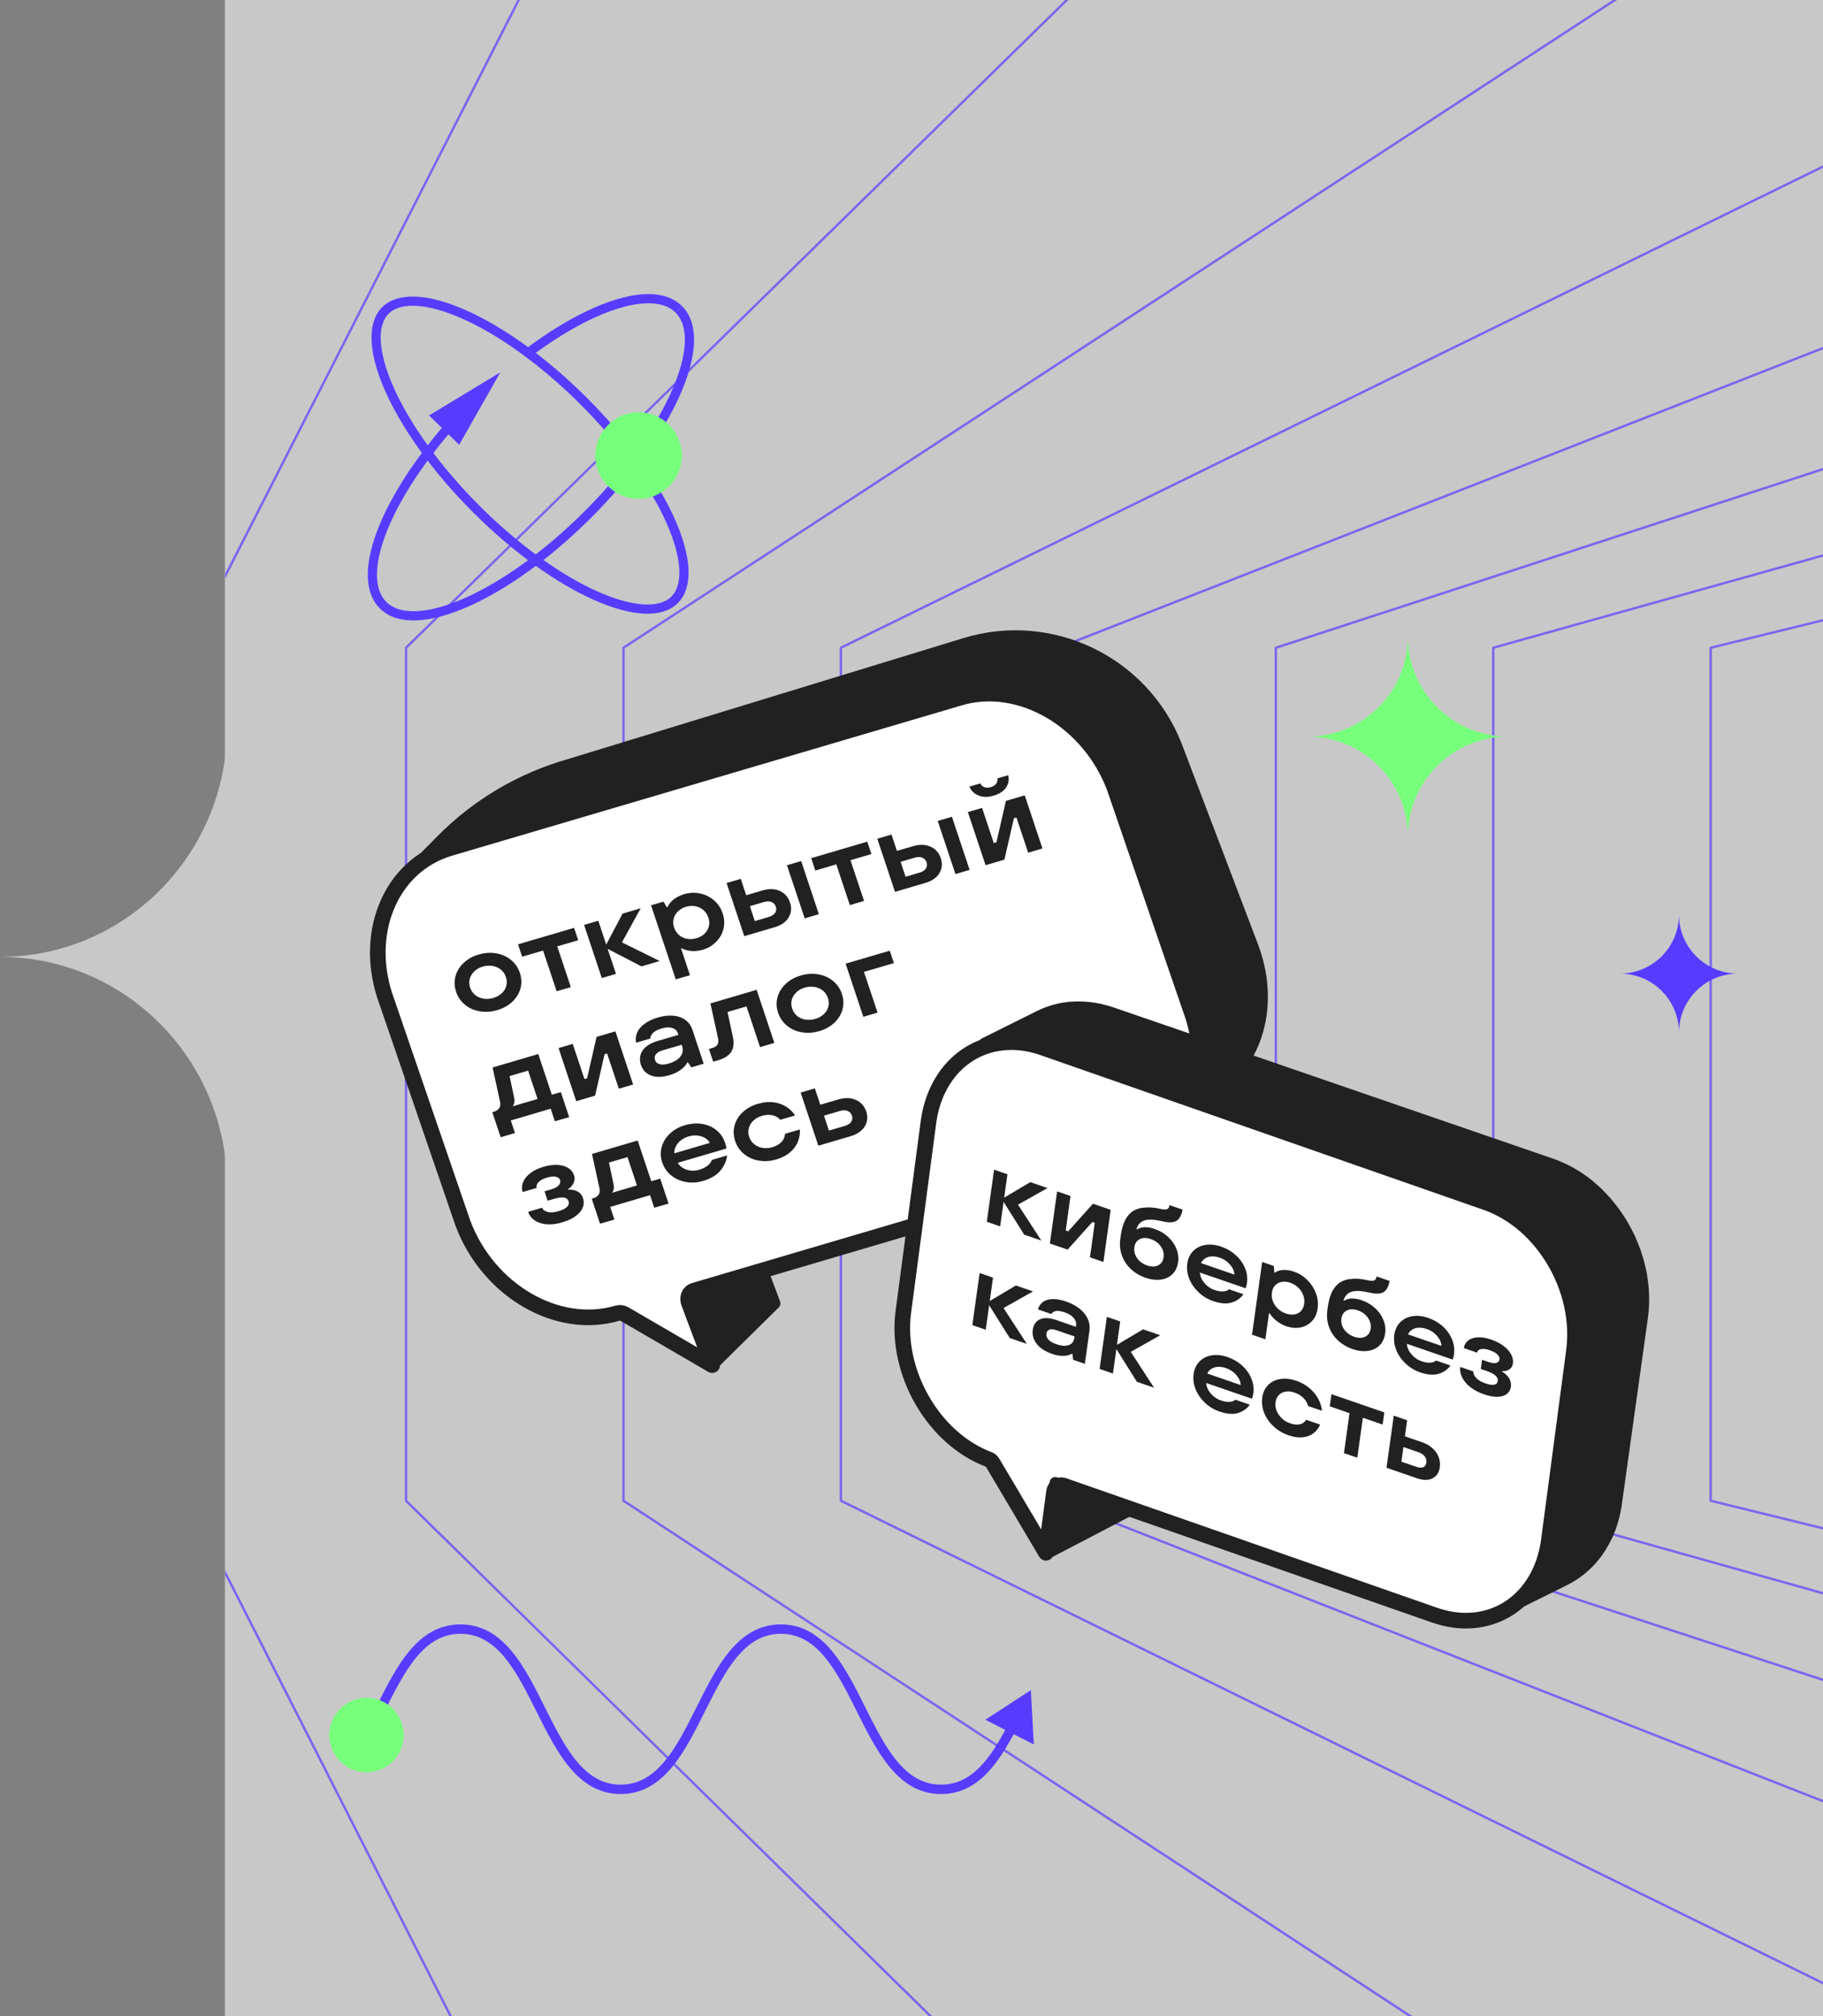
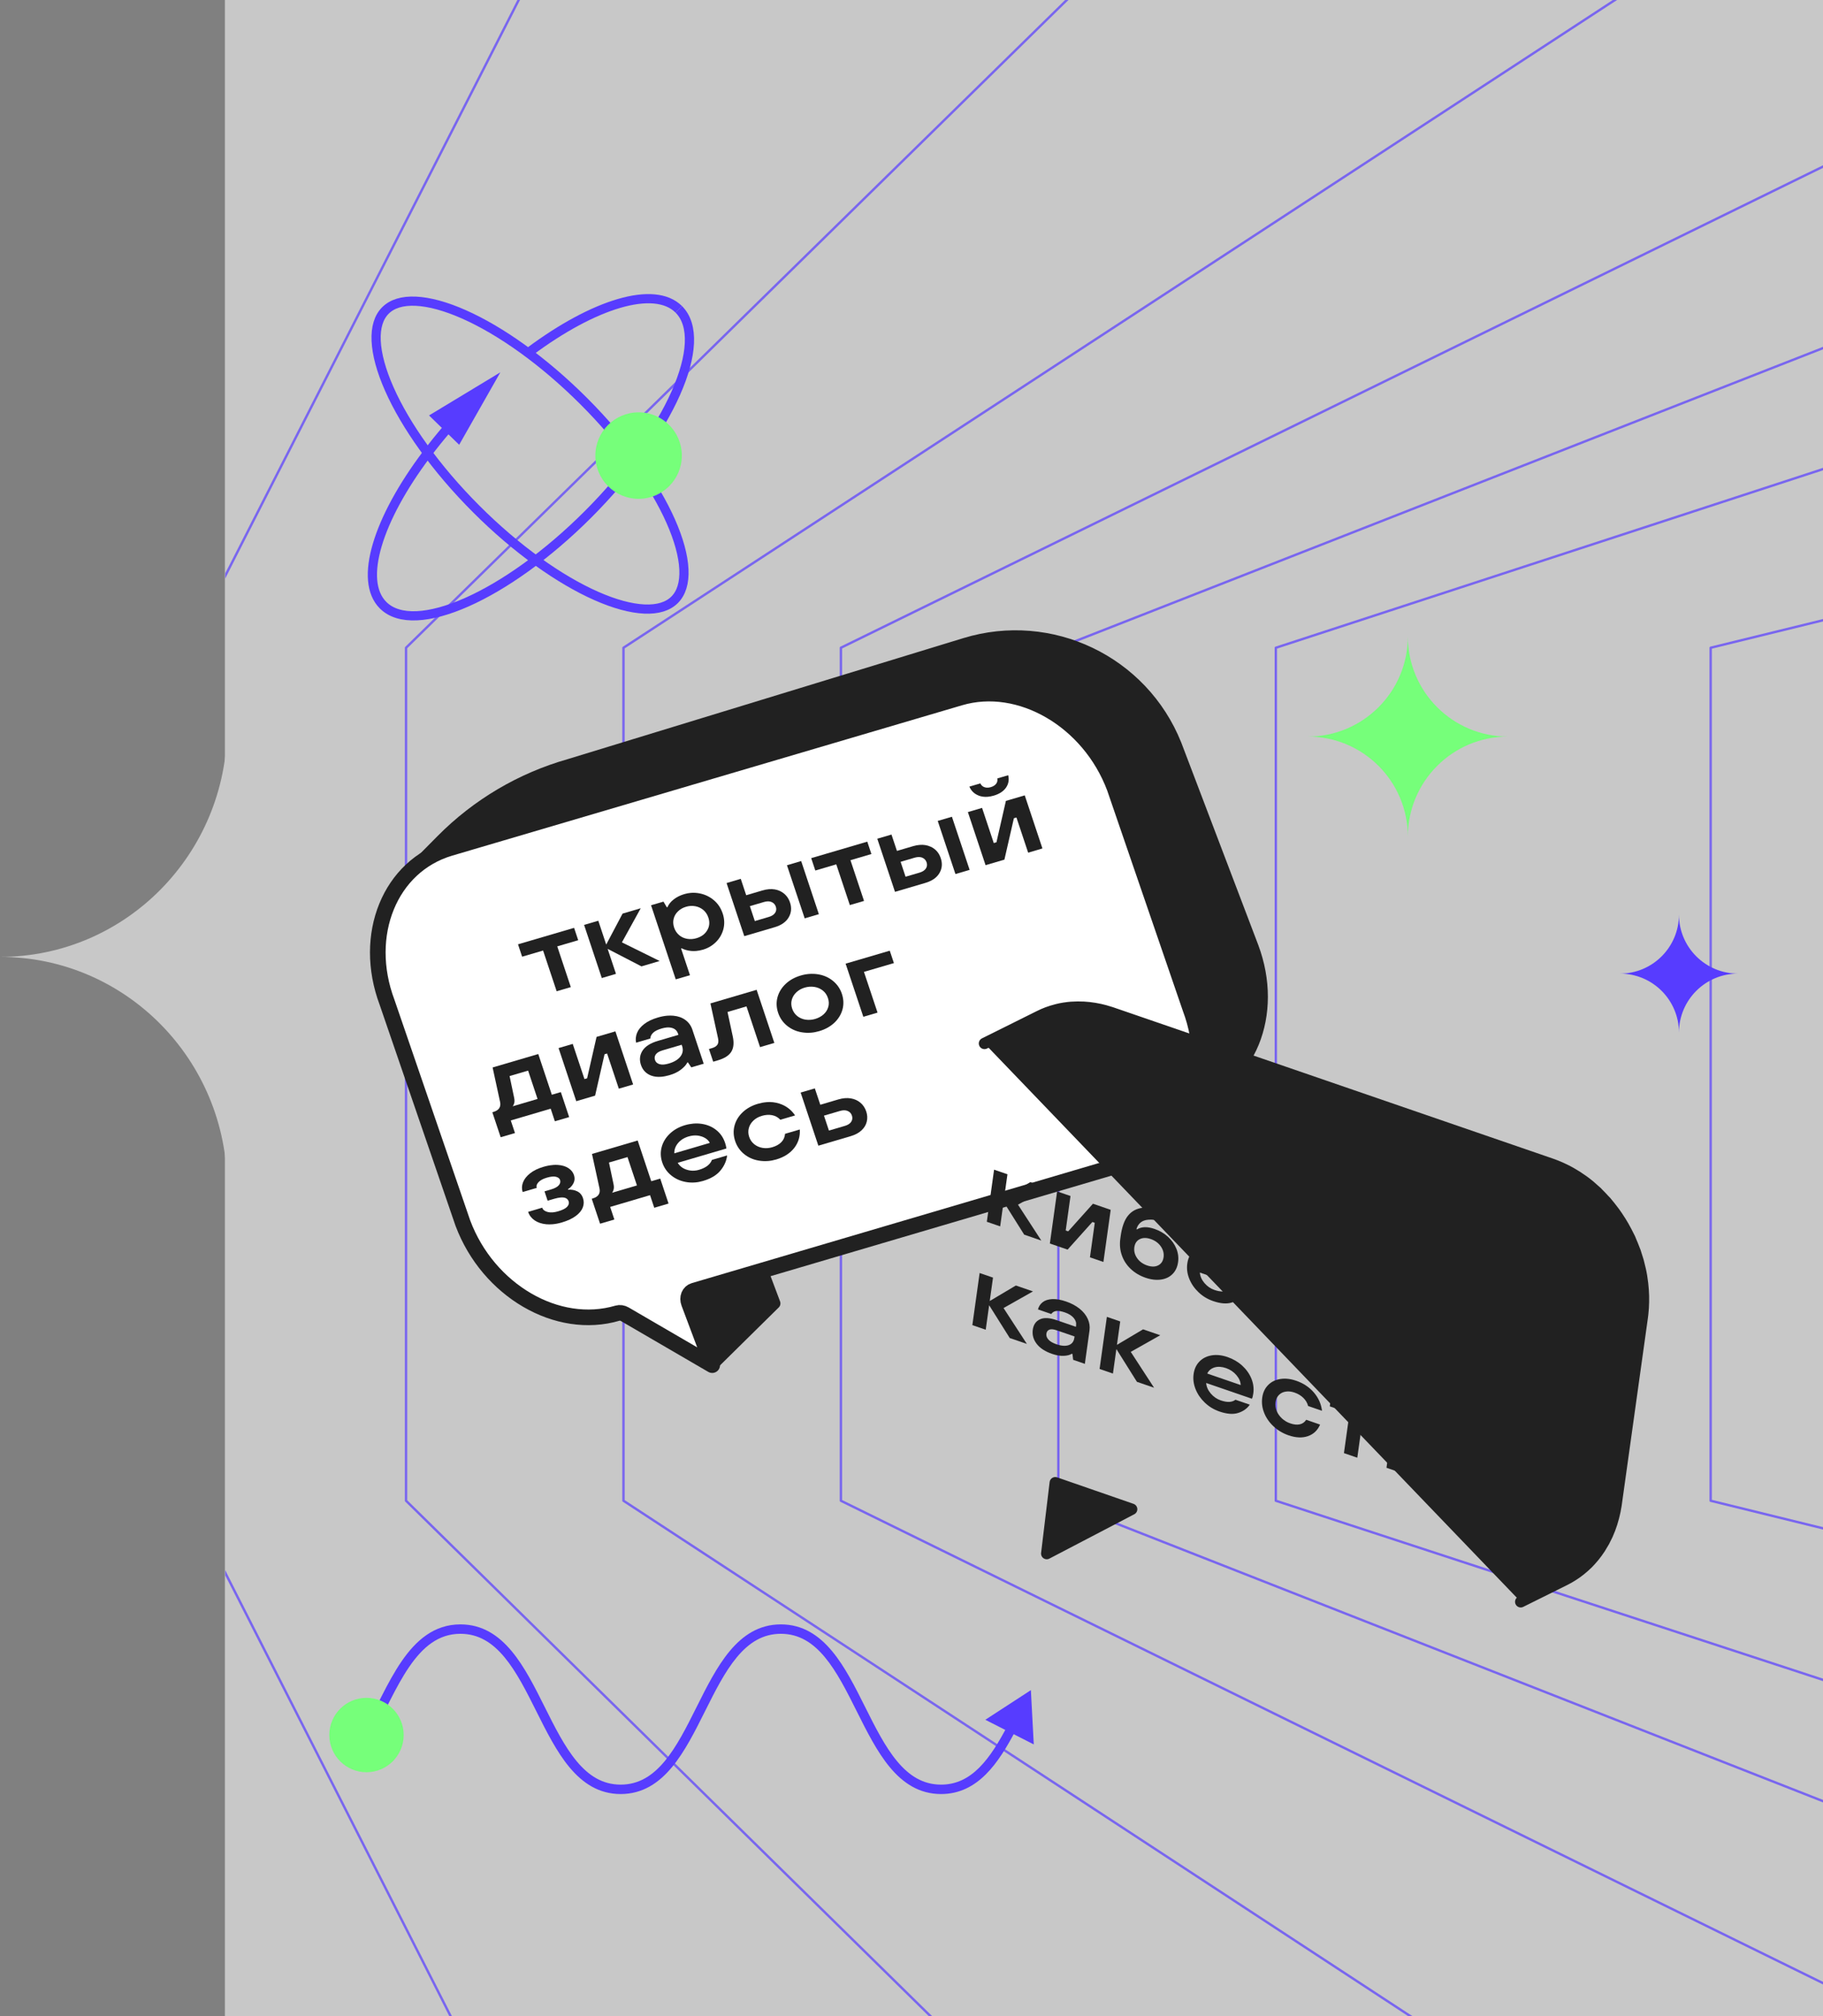
<svg xmlns="http://www.w3.org/2000/svg" width="729" height="806" viewBox="0 0 729 806" fill="none">
  <rect x="0" y="0" width="729" height="806" fill="#808080" stroke="none" />
  <rect width="639" height="806" transform="translate(90)" fill="#C8C8C8" />
  <g clip-path="url(#clip0_230_15314)">
    <rect width="639" height="806" transform="translate(90)" fill="#C8C8C8" />
    <g opacity="0.7">
      <path d="M474.228 -523.495L75.43 258.97V599.982L473.024 1382.01" stroke="#573CFF" stroke-width="0.955" stroke-linecap="round" stroke-linejoin="round" />
      <path d="M960.209 667.791L684.081 599.984V258.972L960.209 191.372" stroke="#573CFF" stroke-width="0.955" stroke-linecap="round" stroke-linejoin="round" />
-       <path d="M960.213 701.841L597.138 599.983V258.971L960.213 157.379" stroke="#573CFF" stroke-width="0.955" stroke-linecap="round" stroke-linejoin="round" />
      <path d="M960.213 112.057L510.192 258.972V599.984L960.213 747.283" stroke="#573CFF" stroke-width="0.955" stroke-linecap="round" stroke-linejoin="round" />
      <path d="M960.212 48.558L423.244 258.972L423.214 599.984L960.393 810.988" stroke="#573CFF" stroke-width="0.955" stroke-linecap="round" stroke-linejoin="round" />
      <path d="M960.36 -46.723L336.265 258.969V599.981L960.209 906.381" stroke="#573CFF" stroke-width="0.955" stroke-linecap="round" stroke-linejoin="round" />
      <path d="M960.363 -205.47L249.322 258.97V599.982L960.213 1065.51" stroke="#573CFF" stroke-width="0.955" stroke-linecap="round" stroke-linejoin="round" />
      <path d="M960.212 -522.994L162.374 258.97V599.982L958.286 1382" stroke="#573CFF" stroke-width="0.955" stroke-linecap="round" stroke-linejoin="round" />
    </g>
  </g>
  <path d="M90.815 290.605C90.815 341.391 50.156 382.561 0 382.561C50.156 382.561 90.815 423.731 90.815 474.517C90.815 423.731 131.474 382.561 181.629 382.561C131.474 382.561 90.815 341.391 90.815 290.605Z" fill="#C8C8C8" />
  <path d="M562.985 254.434C562.985 276.547 545.058 294.474 522.944 294.474C545.058 294.474 562.985 312.401 562.985 334.515C562.985 312.401 580.912 294.474 603.026 294.474C580.912 294.474 562.985 276.547 562.985 254.434Z" fill="#76FF7A" />
  <path d="M671.397 365.639C671.397 378.674 660.83 389.242 647.794 389.242C660.83 389.242 671.397 399.809 671.397 412.844C671.397 399.809 681.965 389.242 695 389.242C681.965 389.242 671.397 378.674 671.397 365.639Z" fill="#573CFF" />
  <path d="M284.802 545.761L309.817 521.092L304.153 506.018L269.392 515.547L284.802 545.761Z" fill="#212121" stroke="#212121" stroke-width="4.539" stroke-linecap="round" stroke-linejoin="round" />
  <path d="M463.628 458.337C484.637 442.137 496.679 428.005 501.249 416.829C505.808 405.654 506.089 392.041 501.021 378.537L470.245 297.655C456.882 264.333 420.225 246.79 385.886 257.294L227.726 305.657C208.374 311.148 190.766 321.544 176.612 335.827L161.138 351.454" fill="#212121" />
  <path d="M463.628 458.337C484.637 442.137 496.679 428.005 501.249 416.829C505.808 405.654 506.089 392.041 501.021 378.537L470.245 297.655C456.882 264.333 420.225 246.79 385.886 257.294L227.726 305.657C208.374 311.148 190.766 321.544 176.612 335.827L161.138 351.454" stroke="#212121" stroke-width="4.539" stroke-linecap="round" stroke-linejoin="round" />
  <path d="M383.84 278.965C395.872 275.413 408.78 277.676 419.988 284.195C431.185 290.714 440.628 301.468 445.696 314.972L475.996 403.218C481.064 416.722 480.783 430.334 476.224 441.51C471.654 452.675 462.85 461.338 450.819 464.879L277.477 515.993C276.556 516.264 275.83 516.946 275.451 517.856C275.083 518.776 275.083 519.881 275.473 520.909L284.808 545.773L249.83 525.414C248.909 524.884 247.859 524.732 246.949 524.992C234.918 528.544 222.01 526.292 210.812 519.772C199.604 513.242 190.161 502.5 185.093 488.996L154.793 400.749C149.725 387.245 150.017 373.633 154.577 362.457C159.136 351.292 167.94 342.629 179.971 339.077L383.84 278.965Z" fill="white" stroke="#212121" stroke-width="6.248" stroke-linecap="round" stroke-linejoin="round" />
  <path d="M256.224 363.109L248.698 376.754L263.783 384.205L256.517 386.349L242.991 379.353L246.326 389.338L240.652 391.016L233.57 369.769L239.255 368.102L242.417 377.631L248.958 365.254L256.224 363.109Z" fill="#212121" />
  <path d="M288.98 365.143C289.705 367.287 289.792 369.377 289.294 371.392C288.774 373.395 287.789 375.138 286.327 376.59C284.865 378.052 283.132 379.069 281.129 379.665C280.176 379.947 279.255 380.12 278.367 380.196C277.707 380.25 277.078 380.25 276.45 380.196C274.999 380.055 273.711 379.698 272.617 379.134L272.357 379.21L275.909 389.877L270.224 391.545L260.347 361.916L265.318 360.465L266.661 362.739L266.921 362.663C267.386 361.548 268.209 360.519 269.401 359.588C270.581 358.656 272.01 357.942 273.7 357.444C274.555 357.195 275.411 357.032 276.266 356.967C277.447 356.87 278.638 356.945 279.84 357.184C281.93 357.606 283.793 358.494 285.439 359.869C287.085 361.245 288.254 363.01 288.98 365.165V365.143ZM282.818 371.901C283.738 370.363 283.879 368.663 283.262 366.822C282.85 365.587 282.179 364.591 281.269 363.811C280.338 363.042 279.277 362.533 278.064 362.306C277.403 362.176 276.721 362.143 276.039 362.198C275.476 362.241 274.913 362.349 274.339 362.523C273.072 362.891 272 363.497 271.133 364.342C270.256 365.186 269.671 366.161 269.39 367.298C269.097 368.424 269.173 369.605 269.574 370.839C269.985 372.074 270.657 373.07 271.566 373.85C272.476 374.629 273.559 375.117 274.783 375.333C275.422 375.442 276.071 375.474 276.732 375.42C277.328 375.377 277.923 375.258 278.519 375.084C280.468 374.51 281.908 373.46 282.818 371.911" fill="#212121" />
  <path d="M229.574 370.947L231.22 375.896L222.839 378.354L228.264 394.641L222.6 396.298L217.175 380.022L208.793 382.48L207.147 377.531L229.574 370.947Z" fill="#212121" />
-   <path d="M207.9 388.975C208.593 391.076 208.679 393.134 208.138 395.148C207.586 397.173 206.503 398.949 204.878 400.487C203.254 402.025 201.229 403.14 198.846 403.844C197.731 404.169 196.626 404.385 195.533 404.472C194.287 404.569 193.053 404.515 191.84 404.31C189.566 403.93 187.595 403.042 185.927 401.678C184.249 400.303 183.079 398.581 182.375 396.48C181.682 394.379 181.596 392.322 182.137 390.307C182.678 388.293 183.772 386.506 185.397 384.969C187.021 383.431 189.035 382.316 191.428 381.612C192.544 381.287 193.648 381.07 194.742 380.984C195.988 380.886 197.222 380.94 198.435 381.146C200.709 381.536 202.68 382.413 204.348 383.777C206.026 385.153 207.196 386.875 207.9 388.975ZM202.453 394.173C202.767 393.026 202.734 391.845 202.312 390.621C201.9 389.387 201.229 388.391 200.265 387.622C199.323 386.864 198.197 386.376 196.919 386.171C196.237 386.062 195.554 386.041 194.872 386.095C194.266 386.149 193.648 386.257 193.031 386.441C191.732 386.82 190.627 387.438 189.717 388.293C188.808 389.149 188.18 390.145 187.866 391.271C187.541 392.419 187.584 393.599 187.996 394.834C188.407 396.058 189.089 397.054 190.042 397.823C190.984 398.581 192.1 399.057 193.367 399.263C194.027 399.371 194.688 399.393 195.349 399.339C195.966 399.285 196.594 399.166 197.222 398.992C198.543 398.592 199.669 397.985 200.601 397.151C201.521 396.318 202.138 395.321 202.453 394.184" fill="#212121" />
  <path d="M320.382 344.244L327.453 365.48L321.789 367.148L314.696 345.923L320.382 344.244Z" fill="#212121" />
  <path d="M311.859 356.205C313.84 357.136 315.205 358.674 315.92 360.818C316.645 362.973 316.45 364.966 315.378 366.785C314.295 368.604 312.433 369.915 309.769 370.694L297.629 374.268L290.547 353.032L296.221 351.354L298.398 357.905L304.874 355.999C305.784 355.728 306.661 355.555 307.495 355.49C309.086 355.36 310.548 355.599 311.859 356.194V356.205ZM309.974 364.944C310.451 364.197 310.548 363.385 310.256 362.497C309.953 361.598 309.39 360.981 308.534 360.623C308.014 360.407 307.419 360.32 306.758 360.374C306.347 360.407 305.913 360.493 305.437 360.634L299.86 362.269L301.842 368.236L307.419 366.59C308.632 366.244 309.476 365.691 309.964 364.944" fill="#212121" />
  <path d="M409.787 317.98L416.858 339.206L411.151 340.895L406.462 326.828L405.444 327.131L401.654 343.678L394.117 345.887L387.046 324.662L392.72 322.994L397.398 337.051L398.47 336.737L402.25 320.19L409.787 317.98Z" fill="#212121" />
  <path d="M380.662 326.533L387.745 347.769L382.07 349.437L374.988 328.201L380.662 326.533Z" fill="#212121" />
  <path d="M372.142 338.489C374.134 339.41 375.499 340.947 376.202 343.102C376.928 345.257 376.744 347.239 375.661 349.069C374.589 350.888 372.715 352.188 370.051 352.978L357.901 356.552L350.819 335.316L356.493 333.648L358.681 340.189L365.146 338.283C366.056 338.013 366.933 337.85 367.767 337.785C369.358 337.655 370.82 337.893 372.131 338.5L372.142 338.489ZM370.257 347.217C370.734 346.481 370.831 345.669 370.539 344.77C370.236 343.882 369.672 343.254 368.817 342.897C368.297 342.68 367.702 342.604 367.03 342.658C366.619 342.691 366.185 342.777 365.72 342.907L360.143 344.553L362.125 350.509L367.712 348.874C368.914 348.517 369.77 347.965 370.246 347.228" fill="#212121" />
  <path d="M346.817 336.486L348.463 341.435L340.092 343.904L345.518 360.181L339.843 361.848L334.418 345.561L326.036 348.03L324.39 343.081L346.817 336.486Z" fill="#212121" />
  <path d="M391.37 318.064C389.627 317.393 388.382 316.202 387.645 314.48L392.031 313.202C392.388 313.949 392.93 314.458 393.688 314.718C394.143 314.881 394.641 314.935 395.171 314.891C395.507 314.859 395.864 314.794 396.233 314.686C397.175 314.404 397.89 313.96 398.344 313.354C398.81 312.747 398.962 312.032 398.821 311.209L403.163 309.932C403.607 311.74 403.315 313.386 402.308 314.87C401.29 316.353 399.644 317.425 397.37 318.097C396.536 318.335 395.745 318.487 394.976 318.552C393.677 318.66 392.475 318.498 391.37 318.086V318.064Z" fill="#212121" />
  <path d="M224.278 436.62L227.602 446.605L221.884 448.283L220.217 443.248L204.254 447.948L205.933 452.983L200.215 454.662L196.88 444.677L197.28 444.558C199.5 443.908 200.388 442.576 199.988 440.584L196.988 426.766L215.246 421.395L220.671 437.671L224.267 436.62H224.278ZM204.991 442.295L214.964 439.36L211.185 428.022L203.778 430.199L205.608 438.916C205.77 439.707 205.781 440.4 205.63 441.017C205.467 441.623 205.251 442.057 204.98 442.295" fill="#212121" />
  <path d="M246.097 412.333L253.179 433.569L247.461 435.247L242.772 421.191L241.754 421.484L237.975 438.031L230.438 440.251L223.366 419.015L229.03 417.347L233.719 431.403L234.78 431.1L238.56 414.542L246.097 412.333Z" fill="#212121" />
  <path d="M276.879 411.676L281.406 425.267L276.435 426.729L275.092 424.726L274.832 424.801C274.399 425.733 273.544 426.664 272.309 427.617C271.075 428.57 269.548 429.306 267.75 429.837C266.559 430.184 265.444 430.4 264.415 430.487C262.877 430.617 261.513 430.443 260.332 429.989C258.34 429.22 256.997 427.801 256.304 425.733C255.622 423.664 255.827 421.769 256.943 420.037C258.058 418.315 260.116 417.004 263.137 416.127L271.291 413.734L271.107 413.193C270.739 412.099 269.992 411.362 268.844 410.994C268.194 410.788 267.458 410.713 266.646 410.778C266.028 410.832 265.357 410.962 264.642 411.168C263.039 411.633 261.892 412.196 261.199 412.879C260.495 413.539 260.105 414.319 260.051 415.196L254.365 416.864C254.095 415.553 254.225 414.265 254.734 412.976C255.242 411.687 256.206 410.496 257.603 409.413C259.011 408.33 260.841 407.442 263.083 406.793C264.404 406.403 265.66 406.164 266.851 406.067C267.696 406.002 268.508 406.002 269.299 406.078C271.194 406.251 272.797 406.825 274.107 407.8C275.417 408.763 276.338 410.052 276.89 411.687L276.879 411.676ZM272.114 422.365C273.056 421.109 273.284 419.723 272.764 418.185L272.591 417.687L264.967 419.928C263.646 420.318 262.736 420.849 262.249 421.542C261.762 422.213 261.653 422.982 261.935 423.816C262.206 424.617 262.812 425.17 263.743 425.451C264.22 425.592 264.794 425.635 265.433 425.592C266.05 425.538 266.732 425.408 267.49 425.18C269.613 424.552 271.151 423.621 272.103 422.376" fill="#212121" />
  <path d="M302.57 395.72L309.653 416.956L303.935 418.634L298.509 402.347L290.929 404.578L293.03 414.378C293.571 416.891 293.387 418.916 292.467 420.432C291.546 421.97 289.738 423.128 287.063 423.919L285.2 424.46L283.5 419.392L284.745 419.024C285.753 418.732 286.456 418.277 286.879 417.67C287.29 417.064 287.388 416.208 287.139 415.104L284.096 401.156L302.581 395.72H302.57Z" fill="#212121" />
  <path d="M355.806 380.08L357.463 385.04L345.486 388.548L350.922 404.836L345.237 406.503L338.154 385.267L355.806 380.08Z" fill="#212121" />
  <path d="M336.675 397.369C337.368 399.47 337.455 401.528 336.913 403.542C336.361 405.556 335.278 407.343 333.654 408.881C332.018 410.418 330.004 411.534 327.611 412.238C326.496 412.563 325.391 412.779 324.308 412.866C323.063 412.963 321.828 412.909 320.615 412.703C318.341 412.324 316.37 411.436 314.703 410.061C313.035 408.697 311.855 406.964 311.151 404.874C310.458 402.773 310.371 400.716 310.912 398.701C311.454 396.687 312.548 394.9 314.172 393.363C315.796 391.825 317.811 390.709 320.204 390.006C321.33 389.67 322.435 389.464 323.528 389.377C324.774 389.28 325.987 389.334 327.199 389.529C329.484 389.919 331.455 390.796 333.112 392.171C334.791 393.547 335.971 395.268 336.675 397.369ZM331.228 402.567C331.542 401.419 331.499 400.239 331.087 399.015C330.676 397.781 330.004 396.785 329.04 396.016C328.087 395.258 326.972 394.77 325.694 394.565C325.012 394.456 324.33 394.435 323.647 394.489C323.041 394.543 322.424 394.651 321.807 394.835C320.507 395.214 319.402 395.832 318.493 396.687C317.572 397.543 316.955 398.539 316.641 399.665C316.316 400.813 316.359 401.993 316.771 403.228C317.182 404.452 317.865 405.448 318.818 406.217C319.771 406.975 320.886 407.451 322.142 407.646C322.803 407.744 323.474 407.765 324.135 407.711C324.752 407.657 325.369 407.549 325.987 407.365C327.319 406.964 328.445 406.358 329.365 405.524C330.286 404.679 330.903 403.694 331.217 402.557" fill="#212121" />
  <path d="M306.484 440.633C308.292 440.481 310.014 440.676 311.649 441.207C314.302 442.051 316.392 443.633 317.952 445.939L312.05 447.672C311.184 446.73 310.101 446.123 308.812 445.853C308.13 445.712 307.404 445.668 306.657 445.733C306.007 445.788 305.325 445.917 304.632 446.123C303.322 446.502 302.217 447.12 301.307 447.975C300.398 448.831 299.77 449.827 299.456 450.975C299.142 452.133 299.185 453.303 299.586 454.505C299.997 455.718 300.669 456.703 301.621 457.461C302.574 458.219 303.679 458.707 304.957 458.923C305.639 459.032 306.321 459.064 307.004 458.999C307.599 458.945 308.206 458.837 308.812 458.663C310.35 458.209 311.563 457.537 312.451 456.628C313.328 455.729 313.826 454.613 313.934 453.292L319.836 451.559C320.009 454.332 319.273 456.79 317.605 458.945C315.927 461.089 313.544 462.616 310.447 463.537C309.332 463.861 308.227 464.078 307.134 464.165C305.888 464.262 304.654 464.208 303.441 464.002C301.167 463.623 299.196 462.724 297.528 461.36C295.86 459.995 294.68 458.263 293.976 456.173C293.283 454.072 293.196 452.014 293.738 449.989C294.279 447.975 295.373 446.199 296.997 444.661C298.622 443.124 300.647 442.008 303.029 441.304C304.22 440.958 305.379 440.73 306.505 440.644L306.484 440.633Z" fill="#212121" />
  <path d="M346.398 444.338C346.864 445.735 346.94 447.099 346.615 448.42C346.301 449.741 345.597 450.911 344.503 451.918C343.409 452.936 341.969 453.705 340.204 454.225L327.252 458.036L320.17 436.8L325.844 435.133L328.032 441.674L335.298 439.529C336.186 439.27 337.053 439.107 337.876 439.042C338.699 438.977 339.467 438.999 340.226 439.129C341.742 439.378 343.019 439.963 344.092 440.872C345.164 441.782 345.922 442.951 346.398 444.348V444.338ZM340.399 448.463C340.875 447.727 340.973 446.915 340.68 446.016C340.377 445.128 339.814 444.5 338.958 444.153C338.439 443.937 337.843 443.85 337.172 443.904C336.76 443.937 336.327 444.024 335.872 444.153L329.494 446.027L331.486 451.994L337.865 450.12C339.067 449.763 339.922 449.211 340.399 448.474" fill="#212121" />
  <path d="M289.924 456.795C290.27 457.824 290.444 458.625 290.433 459.178L271.016 464.885C271.818 466.217 273.02 467.137 274.633 467.646C275.673 467.982 276.723 468.101 277.784 468.014C278.369 467.971 278.954 467.852 279.55 467.678C282.268 466.877 283.979 465.567 284.693 463.726L290.769 461.939C290.52 464.105 289.632 466.119 288.105 467.971C286.578 469.833 284.26 471.22 281.12 472.14C280.048 472.454 278.997 472.66 277.947 472.736C276.702 472.833 275.467 472.779 274.243 472.552C271.991 472.14 270.031 471.252 268.363 469.877C266.695 468.512 265.515 466.79 264.822 464.722C264.118 462.621 264.053 460.564 264.605 458.549C265.169 456.524 266.262 454.748 267.887 453.211C269.511 451.673 271.525 450.547 273.918 449.843C275.056 449.507 276.182 449.301 277.286 449.204C278.467 449.106 279.625 449.15 280.762 449.334C282.95 449.691 284.867 450.514 286.48 451.825C288.094 453.124 289.242 454.792 289.913 456.806L289.924 456.795ZM269.663 461.094L283.838 456.925C283.21 455.691 282.073 454.835 280.459 454.315C279.441 453.99 278.391 453.882 277.308 453.969C276.691 454.023 276.063 454.142 275.424 454.326C273.583 454.868 272.164 455.756 271.135 457.001C270.107 458.246 269.608 459.611 269.652 461.094" fill="#212121" />
  <path d="M264.022 471.192L267.346 481.176L261.629 482.855L259.95 477.819L243.999 482.519L245.677 487.554L239.96 489.233L236.624 479.248L237.025 479.129C239.245 478.48 240.144 477.148 239.743 475.155L236.732 461.337L255.001 455.966L260.427 472.242L264.022 471.192ZM244.735 476.866L254.709 473.931L250.93 462.593L243.522 464.77L245.363 473.498C245.526 474.278 245.537 474.982 245.363 475.588C245.212 476.195 244.995 476.628 244.724 476.866" fill="#212121" />
  <path d="M221.091 465.751C221.774 465.696 222.434 465.686 223.062 465.729C224.795 465.848 226.203 466.281 227.307 467.007C228.423 467.743 229.148 468.674 229.527 469.79C229.906 470.938 229.841 472.021 229.332 473.028C228.834 474.046 228.087 474.847 227.123 475.432L227.188 475.638C228.52 475.529 229.733 475.746 230.849 476.298C231.953 476.84 232.722 477.76 233.144 479.06C233.545 480.262 233.523 481.474 233.069 482.698C232.614 483.922 231.682 485.07 230.285 486.109C228.888 487.171 227.015 488.037 224.687 488.73C223.355 489.12 222.099 489.358 220.897 489.456C220.063 489.521 219.251 489.521 218.471 489.456C216.576 489.271 215.006 488.741 213.749 487.864C212.504 486.986 211.648 485.871 211.194 484.496L216.825 482.828C217.096 483.673 217.832 484.236 218.991 484.539C219.619 484.702 220.312 484.745 221.07 484.691C221.73 484.637 222.434 484.496 223.182 484.279C224.99 483.749 226.203 483.131 226.82 482.427C227.448 481.734 227.643 481.009 227.394 480.283C227.004 479.114 225.932 478.605 224.167 478.756C223.431 478.821 222.575 478.984 221.6 479.276L218.991 480.034L217.745 476.298L220.355 475.529C221.828 475.096 222.867 474.544 223.452 473.862C224.037 473.19 224.199 472.486 223.961 471.75C223.745 471.111 223.203 470.689 222.315 470.472C221.893 470.375 221.406 470.342 220.853 470.385C220.225 470.44 219.5 470.58 218.687 470.819C217.171 471.263 216.067 471.858 215.341 472.627C214.626 473.396 214.388 474.154 214.637 474.912L209.006 476.569C208.595 475.313 208.638 474.024 209.136 472.714C209.645 471.393 210.587 470.19 211.973 469.097C213.359 467.992 215.114 467.137 217.236 466.509C218.59 466.108 219.857 465.859 221.048 465.772L221.091 465.751Z" fill="#212121" />
  <path d="M608.123 640.384L625.84 631.58C626.825 631.092 627.789 630.529 628.72 629.945C628.893 629.836 629.077 629.728 629.251 629.609C630.15 629.024 631.016 628.407 631.861 627.735C632.023 627.605 632.175 627.476 632.337 627.346C633.171 626.663 633.983 625.949 634.763 625.18C634.795 625.147 634.828 625.126 634.86 625.093C635.651 624.303 636.398 623.469 637.124 622.592C637.21 622.494 637.297 622.407 637.383 622.31C637.438 622.245 637.481 622.158 637.546 622.093C638.282 621.173 638.986 620.22 639.647 619.213C639.701 619.137 639.766 619.061 639.809 618.985C639.896 618.856 639.972 618.704 640.058 618.563C640.459 617.935 640.838 617.285 641.206 616.636C641.293 616.484 641.39 616.343 641.466 616.192C641.509 616.116 641.542 616.029 641.585 615.953C641.91 615.347 642.213 614.719 642.516 614.08C642.592 613.928 642.668 613.787 642.744 613.625C642.755 613.603 642.766 613.571 642.776 613.549C643.123 612.77 643.459 611.979 643.762 611.178C644.054 610.409 644.325 609.64 644.574 608.839C644.574 608.839 644.574 608.828 644.574 608.817C644.606 608.719 644.628 608.611 644.661 608.503C644.856 607.864 645.05 607.214 645.224 606.554C645.224 606.51 645.245 606.467 645.256 606.434C645.321 606.185 645.375 605.915 645.44 605.666C645.549 605.2 645.668 604.734 645.765 604.258C645.787 604.171 645.798 604.074 645.819 603.987C645.873 603.695 645.928 603.392 645.982 603.099C646.047 602.72 646.123 602.352 646.188 601.962C646.231 601.681 646.274 601.399 646.317 601.107L656.724 526.667C656.789 526.201 656.843 525.736 656.898 525.27C656.984 524.501 657.049 523.721 657.103 522.953C657.125 522.671 657.125 522.389 657.136 522.108C657.136 521.913 657.157 521.729 657.157 521.534C657.168 521.22 657.19 520.906 657.201 520.581C657.222 519.78 657.212 518.989 657.201 518.188C657.201 517.885 657.168 517.592 657.157 517.289C657.157 517.083 657.136 516.877 657.125 516.661C657.103 516.347 657.103 516.033 657.082 515.719C657.017 514.852 656.941 513.986 656.843 513.12C656.822 512.892 656.778 512.676 656.746 512.459C656.713 512.221 656.681 511.983 656.648 511.744C656.584 511.3 656.529 510.856 656.464 510.412C656.302 509.438 656.118 508.463 655.901 507.499C655.901 507.478 655.89 507.456 655.88 507.434C655.858 507.348 655.836 507.261 655.815 507.175C655.587 506.178 655.349 505.182 655.078 504.196C655.002 503.904 654.894 503.623 654.808 503.341C654.656 502.821 654.483 502.312 654.32 501.792C654.169 501.327 654.039 500.85 653.876 500.385C653.757 500.049 653.605 499.735 653.486 499.41C653.107 498.392 652.696 497.385 652.263 496.389C652.089 495.988 651.959 495.576 651.775 495.187C651.656 494.916 651.505 494.656 651.375 494.396C651.093 493.801 650.79 493.227 650.487 492.642C650.075 491.851 649.653 491.061 649.209 490.281C648.884 489.707 648.537 489.144 648.191 488.581C647.725 487.823 647.238 487.076 646.74 486.339C646.372 485.798 646.003 485.256 645.614 484.726C645.083 484 644.531 483.296 643.978 482.592C643.578 482.094 643.188 481.585 642.766 481.098C642.603 480.914 642.462 480.708 642.3 480.524C641.997 480.177 641.65 479.863 641.347 479.528C640.643 478.759 639.928 478.001 639.192 477.275C638.975 477.069 638.791 476.831 638.575 476.625C638.152 476.225 637.697 475.857 637.253 475.456C636.874 475.12 636.506 474.774 636.116 474.449C635.954 474.308 635.802 474.156 635.64 474.026C634.795 473.333 633.929 472.662 633.041 472.023C632.987 471.98 632.933 471.947 632.878 471.915C632.759 471.828 632.629 471.752 632.51 471.666C631.893 471.233 631.287 470.799 630.648 470.399C630.15 470.074 629.63 469.781 629.121 469.478C628.98 469.392 628.839 469.305 628.688 469.218C628.59 469.164 628.504 469.099 628.406 469.045C627.681 468.634 626.955 468.233 626.208 467.865C625.796 467.659 625.374 467.464 624.952 467.269C624.789 467.193 624.638 467.117 624.475 467.042C624.334 466.977 624.194 466.901 624.042 466.836C623.338 466.522 622.634 466.229 621.919 465.959C621.389 465.753 620.847 465.558 620.306 465.363L449.487 406.593L444.603 404.915C444.43 404.85 444.256 404.796 444.072 404.742C443.358 404.503 442.654 404.287 441.95 404.103C441.636 404.016 441.322 403.951 441.008 403.864C440.813 403.821 440.629 403.767 440.434 403.724C440.228 403.669 440.022 403.615 439.816 403.572C439.102 403.41 438.398 403.28 437.683 403.161C437.488 403.128 437.293 403.106 437.098 403.085C436.893 403.052 436.687 403.031 436.492 402.998C436.156 402.955 435.82 402.901 435.485 402.857C434.738 402.771 433.98 402.717 433.243 402.673C433.2 402.673 433.167 402.673 433.124 402.673C433.027 402.673 432.929 402.673 432.832 402.673C432.193 402.652 431.554 402.63 430.926 402.63C430.558 402.63 430.2 402.662 429.832 402.673C429.55 402.684 429.28 402.695 428.998 402.706C428.803 402.717 428.597 402.706 428.403 402.727C427.536 402.792 426.681 402.901 425.836 403.031C425.793 403.031 425.749 403.031 425.706 403.041H425.684C424.645 403.204 423.616 403.41 422.609 403.669C422.544 403.68 422.49 403.713 422.436 403.724C421.212 404.038 420.021 404.406 418.851 404.839C417.757 405.251 416.696 405.716 415.657 406.236L393.684 417.163" fill="#212121" />
-   <path d="M608.123 640.384L625.84 631.58C626.825 631.092 627.789 630.529 628.72 629.945C628.893 629.836 629.077 629.728 629.251 629.609C630.15 629.024 631.016 628.407 631.861 627.735C632.023 627.605 632.175 627.476 632.337 627.346C633.171 626.663 633.983 625.949 634.763 625.18C634.795 625.147 634.828 625.126 634.86 625.093C635.651 624.303 636.398 623.469 637.124 622.592C637.21 622.494 637.297 622.407 637.383 622.31C637.438 622.245 637.481 622.158 637.546 622.093C638.282 621.173 638.986 620.22 639.647 619.213C639.701 619.137 639.766 619.061 639.809 618.985C639.896 618.856 639.972 618.704 640.058 618.563C640.459 617.935 640.838 617.285 641.206 616.636C641.293 616.484 641.39 616.343 641.466 616.192C641.509 616.116 641.542 616.029 641.585 615.953C641.91 615.347 642.213 614.719 642.516 614.08C642.592 613.928 642.668 613.787 642.744 613.625C642.755 613.603 642.766 613.571 642.776 613.549C643.123 612.77 643.459 611.979 643.762 611.178C644.054 610.409 644.325 609.64 644.574 608.839C644.574 608.839 644.574 608.828 644.574 608.817C644.606 608.719 644.628 608.611 644.661 608.503C644.856 607.864 645.05 607.214 645.224 606.554C645.224 606.51 645.245 606.467 645.256 606.434C645.321 606.185 645.375 605.915 645.44 605.666C645.549 605.2 645.668 604.734 645.765 604.258C645.787 604.171 645.798 604.074 645.819 603.987C645.873 603.695 645.928 603.392 645.982 603.099C646.047 602.72 646.123 602.352 646.188 601.962C646.231 601.681 646.274 601.399 646.317 601.107L656.724 526.667C656.789 526.201 656.843 525.736 656.898 525.27C656.984 524.501 657.049 523.721 657.103 522.953C657.125 522.671 657.125 522.389 657.136 522.108C657.136 521.913 657.157 521.729 657.157 521.534C657.168 521.22 657.19 520.906 657.201 520.581C657.222 519.78 657.212 518.989 657.201 518.188C657.201 517.885 657.168 517.592 657.157 517.289C657.157 517.083 657.136 516.877 657.125 516.661C657.103 516.347 657.103 516.033 657.082 515.719C657.017 514.852 656.941 513.986 656.843 513.12C656.822 512.892 656.778 512.676 656.746 512.459C656.713 512.221 656.681 511.983 656.648 511.744C656.584 511.3 656.529 510.856 656.464 510.412C656.302 509.438 656.118 508.463 655.901 507.499C655.901 507.478 655.89 507.456 655.88 507.434C655.858 507.348 655.836 507.261 655.815 507.175C655.587 506.178 655.349 505.182 655.078 504.196C655.002 503.904 654.894 503.623 654.808 503.341C654.656 502.821 654.483 502.312 654.32 501.792C654.169 501.327 654.039 500.85 653.876 500.385C653.757 500.049 653.605 499.735 653.486 499.41C653.107 498.392 652.696 497.385 652.263 496.389C652.089 495.988 651.959 495.576 651.775 495.187C651.656 494.916 651.505 494.656 651.375 494.396C651.093 493.801 650.79 493.227 650.487 492.642C650.075 491.851 649.653 491.061 649.209 490.281C648.884 489.707 648.537 489.144 648.191 488.581C647.725 487.823 647.238 487.076 646.74 486.339C646.372 485.798 646.003 485.256 645.614 484.726C645.083 484 644.531 483.296 643.978 482.592C643.578 482.094 643.188 481.585 642.766 481.098C642.603 480.914 642.462 480.708 642.3 480.524C641.997 480.177 641.65 479.863 641.347 479.528C640.643 478.759 639.928 478.001 639.192 477.275C638.975 477.069 638.791 476.831 638.575 476.625C638.152 476.225 637.697 475.857 637.253 475.456C636.874 475.12 636.506 474.774 636.116 474.449C635.954 474.308 635.802 474.156 635.64 474.026C634.795 473.333 633.929 472.662 633.041 472.023C632.987 471.98 632.933 471.947 632.878 471.915C632.759 471.828 632.629 471.752 632.51 471.666C631.893 471.233 631.287 470.799 630.648 470.399C630.15 470.074 629.63 469.781 629.121 469.478C628.98 469.392 628.839 469.305 628.688 469.218C628.59 469.164 628.504 469.099 628.406 469.045C627.681 468.634 626.955 468.233 626.208 467.865C625.796 467.659 625.374 467.464 624.952 467.269C624.789 467.193 624.638 467.117 624.475 467.042C624.334 466.977 624.194 466.901 624.042 466.836C623.338 466.522 622.634 466.229 621.919 465.959C621.389 465.753 620.847 465.558 620.306 465.363L449.487 406.593L444.603 404.915C444.43 404.85 444.256 404.796 444.072 404.742C443.358 404.503 442.654 404.287 441.95 404.103C441.636 404.016 441.322 403.951 441.008 403.864C440.813 403.821 440.629 403.767 440.434 403.724C440.228 403.669 440.022 403.615 439.816 403.572C439.102 403.41 438.398 403.28 437.683 403.161C437.488 403.128 437.293 403.106 437.098 403.085C436.893 403.052 436.687 403.031 436.492 402.998C436.156 402.955 435.82 402.901 435.485 402.857C434.738 402.771 433.98 402.717 433.243 402.673C433.2 402.673 433.167 402.673 433.124 402.673C433.027 402.673 432.929 402.673 432.832 402.673C432.193 402.652 431.554 402.63 430.926 402.63C430.558 402.63 430.2 402.662 429.832 402.673C429.55 402.684 429.28 402.695 428.998 402.706C428.803 402.717 428.597 402.706 428.403 402.727C427.536 402.792 426.681 402.901 425.836 403.031C425.793 403.031 425.749 403.031 425.706 403.041H425.684C424.645 403.204 423.616 403.41 422.609 403.669C422.544 403.68 422.49 403.713 422.436 403.724C421.212 404.038 420.021 404.406 418.851 404.839C417.757 405.251 416.696 405.716 415.657 406.236L393.684 417.163" stroke="#212121" stroke-width="4.539" stroke-linecap="round" stroke-linejoin="round" />
-   <path d="M586.162 647.928C582.047 647.928 577.834 647.18 573.643 645.718L425.338 593.933C425.024 593.825 424.699 593.771 424.385 593.771C423.854 593.771 423.324 593.912 422.858 594.204C422.111 594.659 421.613 595.428 421.504 596.294L418.267 620.79L396.879 584.707C396.543 584.133 396.023 583.7 395.395 583.473C373.358 575.188 358.035 548.722 361.24 524.454L371.268 448.725C373.802 429.536 387.154 416.639 404.481 416.639C408.596 416.639 412.809 417.386 417 418.848L594.294 480.747C616.938 488.653 632.694 515.281 629.402 540.113L619.375 615.841C616.83 635.03 603.488 647.928 586.162 647.928Z" fill="white" stroke="#212121" stroke-width="6.248" stroke-linejoin="round" />
+   <path d="M608.123 640.384L625.84 631.58C626.825 631.092 627.789 630.529 628.72 629.945C628.893 629.836 629.077 629.728 629.251 629.609C630.15 629.024 631.016 628.407 631.861 627.735C632.023 627.605 632.175 627.476 632.337 627.346C633.171 626.663 633.983 625.949 634.763 625.18C634.795 625.147 634.828 625.126 634.86 625.093C635.651 624.303 636.398 623.469 637.124 622.592C637.21 622.494 637.297 622.407 637.383 622.31C637.438 622.245 637.481 622.158 637.546 622.093C638.282 621.173 638.986 620.22 639.647 619.213C639.701 619.137 639.766 619.061 639.809 618.985C639.896 618.856 639.972 618.704 640.058 618.563C640.459 617.935 640.838 617.285 641.206 616.636C641.293 616.484 641.39 616.343 641.466 616.192C641.509 616.116 641.542 616.029 641.585 615.953C641.91 615.347 642.213 614.719 642.516 614.08C642.592 613.928 642.668 613.787 642.744 613.625C642.755 613.603 642.766 613.571 642.776 613.549C643.123 612.77 643.459 611.979 643.762 611.178C644.054 610.409 644.325 609.64 644.574 608.839C644.574 608.839 644.574 608.828 644.574 608.817C644.606 608.719 644.628 608.611 644.661 608.503C644.856 607.864 645.05 607.214 645.224 606.554C645.224 606.51 645.245 606.467 645.256 606.434C645.321 606.185 645.375 605.915 645.44 605.666C645.549 605.2 645.668 604.734 645.765 604.258C645.787 604.171 645.798 604.074 645.819 603.987C646.047 602.72 646.123 602.352 646.188 601.962C646.231 601.681 646.274 601.399 646.317 601.107L656.724 526.667C656.789 526.201 656.843 525.736 656.898 525.27C656.984 524.501 657.049 523.721 657.103 522.953C657.125 522.671 657.125 522.389 657.136 522.108C657.136 521.913 657.157 521.729 657.157 521.534C657.168 521.22 657.19 520.906 657.201 520.581C657.222 519.78 657.212 518.989 657.201 518.188C657.201 517.885 657.168 517.592 657.157 517.289C657.157 517.083 657.136 516.877 657.125 516.661C657.103 516.347 657.103 516.033 657.082 515.719C657.017 514.852 656.941 513.986 656.843 513.12C656.822 512.892 656.778 512.676 656.746 512.459C656.713 512.221 656.681 511.983 656.648 511.744C656.584 511.3 656.529 510.856 656.464 510.412C656.302 509.438 656.118 508.463 655.901 507.499C655.901 507.478 655.89 507.456 655.88 507.434C655.858 507.348 655.836 507.261 655.815 507.175C655.587 506.178 655.349 505.182 655.078 504.196C655.002 503.904 654.894 503.623 654.808 503.341C654.656 502.821 654.483 502.312 654.32 501.792C654.169 501.327 654.039 500.85 653.876 500.385C653.757 500.049 653.605 499.735 653.486 499.41C653.107 498.392 652.696 497.385 652.263 496.389C652.089 495.988 651.959 495.576 651.775 495.187C651.656 494.916 651.505 494.656 651.375 494.396C651.093 493.801 650.79 493.227 650.487 492.642C650.075 491.851 649.653 491.061 649.209 490.281C648.884 489.707 648.537 489.144 648.191 488.581C647.725 487.823 647.238 487.076 646.74 486.339C646.372 485.798 646.003 485.256 645.614 484.726C645.083 484 644.531 483.296 643.978 482.592C643.578 482.094 643.188 481.585 642.766 481.098C642.603 480.914 642.462 480.708 642.3 480.524C641.997 480.177 641.65 479.863 641.347 479.528C640.643 478.759 639.928 478.001 639.192 477.275C638.975 477.069 638.791 476.831 638.575 476.625C638.152 476.225 637.697 475.857 637.253 475.456C636.874 475.12 636.506 474.774 636.116 474.449C635.954 474.308 635.802 474.156 635.64 474.026C634.795 473.333 633.929 472.662 633.041 472.023C632.987 471.98 632.933 471.947 632.878 471.915C632.759 471.828 632.629 471.752 632.51 471.666C631.893 471.233 631.287 470.799 630.648 470.399C630.15 470.074 629.63 469.781 629.121 469.478C628.98 469.392 628.839 469.305 628.688 469.218C628.59 469.164 628.504 469.099 628.406 469.045C627.681 468.634 626.955 468.233 626.208 467.865C625.796 467.659 625.374 467.464 624.952 467.269C624.789 467.193 624.638 467.117 624.475 467.042C624.334 466.977 624.194 466.901 624.042 466.836C623.338 466.522 622.634 466.229 621.919 465.959C621.389 465.753 620.847 465.558 620.306 465.363L449.487 406.593L444.603 404.915C444.43 404.85 444.256 404.796 444.072 404.742C443.358 404.503 442.654 404.287 441.95 404.103C441.636 404.016 441.322 403.951 441.008 403.864C440.813 403.821 440.629 403.767 440.434 403.724C440.228 403.669 440.022 403.615 439.816 403.572C439.102 403.41 438.398 403.28 437.683 403.161C437.488 403.128 437.293 403.106 437.098 403.085C436.893 403.052 436.687 403.031 436.492 402.998C436.156 402.955 435.82 402.901 435.485 402.857C434.738 402.771 433.98 402.717 433.243 402.673C433.2 402.673 433.167 402.673 433.124 402.673C433.027 402.673 432.929 402.673 432.832 402.673C432.193 402.652 431.554 402.63 430.926 402.63C430.558 402.63 430.2 402.662 429.832 402.673C429.55 402.684 429.28 402.695 428.998 402.706C428.803 402.717 428.597 402.706 428.403 402.727C427.536 402.792 426.681 402.901 425.836 403.031C425.793 403.031 425.749 403.031 425.706 403.041H425.684C424.645 403.204 423.616 403.41 422.609 403.669C422.544 403.68 422.49 403.713 422.436 403.724C421.212 404.038 420.021 404.406 418.851 404.839C417.757 405.251 416.696 405.716 415.657 406.236L393.684 417.163" stroke="#212121" stroke-width="4.539" stroke-linecap="round" stroke-linejoin="round" />
  <path d="M421.99 592.783L452.539 603.374L418.579 621.112L421.99 592.783Z" fill="#212121" stroke="#212121" stroke-width="4.539" stroke-linecap="round" stroke-linejoin="round" />
  <path d="M418.868 474.969L407.086 481.618L416.41 495.967L409.566 493.606L401.325 480.492L399.96 490.303L394.622 488.462L397.524 467.627L402.873 469.468L401.563 478.813L412.013 472.608L418.868 474.969Z" fill="#212121" />
  <path d="M444.154 483.688L441.241 504.523L435.859 502.672L437.786 488.875L436.833 488.54L426.925 499.585L419.832 497.149L422.734 476.313L428.084 478.154L426.167 491.94L427.163 492.286L437.061 481.241L444.154 483.688Z" fill="#212121" />
  <path d="M498.664 512.863C498.523 513.881 498.328 514.607 498.101 515.04L479.81 508.748C479.919 510.243 480.536 511.651 481.651 512.961C482.767 514.26 484.099 515.192 485.658 515.722C488.214 516.6 490.174 516.513 491.517 515.452L497.234 517.423C496.141 519.004 494.581 520.108 492.567 520.736C490.564 521.375 488.073 521.18 485.117 520.162C482.918 519.404 480.98 518.246 479.301 516.654C477.634 515.073 476.388 513.264 475.576 511.25C474.764 509.225 474.504 507.211 474.786 505.175C475.067 503.139 475.858 501.428 477.146 500.139C478.435 498.84 480.07 498.038 482.03 497.713C484.001 497.399 486.113 497.627 488.365 498.407C490.618 499.186 492.534 500.312 494.191 501.818C495.859 503.323 497.072 505.056 497.873 506.994C498.675 508.932 498.924 510.893 498.653 512.874L498.664 512.863ZM480.254 504.969L493.617 509.571C493.596 508.239 493.033 506.918 491.917 505.619C490.802 504.308 489.427 503.377 487.781 502.814C486.134 502.251 484.521 502.132 483.167 502.543C481.803 502.955 480.839 503.767 480.265 504.98" fill="#212121" />
  <path d="M470.421 499.205C471.136 500.981 471.363 502.779 471.103 504.609C470.832 506.537 470.107 508.107 468.916 509.32C467.724 510.532 466.176 511.291 464.27 511.561C462.353 511.832 460.285 511.594 458.032 510.814C455.78 510.034 453.787 508.854 452.152 507.305C450.517 505.746 449.336 503.938 448.611 501.858C447.875 499.779 447.68 497.548 448.004 495.198L448.145 494.17C448.654 490.499 449.651 487.759 451.102 485.983C452.564 484.196 454.502 483.156 456.906 482.864C458.065 482.712 459.202 482.669 460.317 482.734C461.433 482.799 462.721 482.994 464.194 483.33C465.32 483.6 466.154 483.633 466.696 483.416C467.226 483.2 467.562 482.658 467.681 481.803L472.901 483.6C472.468 485.896 471.645 487.391 470.432 488.084C469.23 488.777 467.497 488.874 465.234 488.344C463.848 488.04 462.689 487.824 461.736 487.705C460.794 487.575 459.906 487.564 459.083 487.65C456.679 487.856 455.141 489.112 454.437 491.408L454.686 491.495C456.495 490.39 458.844 490.336 461.703 491.322C463.761 492.036 465.559 493.076 467.064 494.462C468.58 495.848 469.695 497.429 470.41 499.205H470.421ZM463.144 505.887C464.367 505.27 465.082 504.187 465.299 502.66C465.515 501.133 465.147 499.671 464.205 498.306C463.263 496.942 461.92 495.967 460.198 495.372C458.476 494.776 457.003 494.787 455.769 495.404C454.545 496.021 453.831 497.104 453.614 498.631C453.397 500.158 453.766 501.62 454.708 502.985C455.661 504.349 456.993 505.324 458.725 505.919C460.458 506.515 461.931 506.504 463.144 505.887Z" fill="#212121" />
  <path d="M501.193 557.029C501.052 558.047 500.857 558.772 500.63 559.205L482.329 552.903C482.437 554.408 483.065 555.805 484.17 557.115C485.285 558.426 486.628 559.346 488.187 559.877C490.743 560.754 492.703 560.667 494.046 559.606L499.774 561.577C498.681 563.158 497.121 564.263 495.107 564.891C493.093 565.53 490.613 565.324 487.657 564.317C485.458 563.559 483.52 562.4 481.841 560.808C480.174 559.227 478.917 557.419 478.105 555.393C477.293 553.368 477.033 551.354 477.315 549.318C477.596 547.282 478.387 545.582 479.686 544.283C480.975 542.983 482.599 542.182 484.57 541.857C486.541 541.543 488.653 541.77 490.905 542.55C493.158 543.33 495.074 544.456 496.731 545.961C498.388 547.467 499.612 549.199 500.413 551.138C501.204 553.076 501.464 555.036 501.193 557.018V557.029ZM482.773 549.134L496.136 553.737C496.114 552.405 495.54 551.083 494.436 549.773C493.32 548.463 491.945 547.542 490.299 546.968C488.653 546.394 487.039 546.275 485.675 546.687C484.321 547.109 483.347 547.911 482.773 549.123" fill="#212121" />
-   <path d="M526.172 516.898C526.963 518.912 527.201 520.97 526.908 523.092C526.616 525.215 525.847 526.915 524.591 528.225C523.335 529.536 521.819 530.359 520.021 530.716C518.223 531.052 516.372 530.9 514.477 530.25C512.917 529.709 511.574 528.983 510.437 528.052C509.289 527.132 508.391 526.135 507.719 525.074L507.47 524.988L506.008 535.448L500.669 533.608L504.73 504.531L509.398 506.145L509.571 508.711L509.82 508.798C510.665 508.17 511.769 507.812 513.123 507.726C514.477 507.65 515.949 507.877 517.53 508.419C519.425 509.069 521.147 510.141 522.685 511.646C524.223 513.13 525.381 514.895 526.172 516.898ZM519.068 525.02C520.454 524.305 521.266 523.038 521.526 521.23C521.7 520.017 521.559 518.847 521.115 517.721C520.671 516.584 520.01 515.599 519.111 514.743C518.202 513.888 517.162 513.249 515.96 512.837C514.758 512.426 513.632 512.307 512.581 512.491C511.52 512.675 510.632 513.13 509.928 513.866C509.224 514.602 508.791 515.577 508.629 516.79C508.466 518.003 508.596 519.161 509.029 520.288C509.473 521.414 510.145 522.41 511.065 523.255C511.986 524.1 513.036 524.728 514.227 525.139C516.068 525.767 517.682 525.735 519.068 525.02Z" fill="#212121" />
  <path d="M596.315 535.556C598.318 536.249 600.007 537.115 601.372 538.187C602.747 539.249 603.733 540.386 604.339 541.577C604.945 542.779 605.162 543.927 605.01 545.031C604.859 546.136 604.361 546.981 603.527 547.501C602.704 548.02 601.762 548.237 600.722 548.172L600.69 548.378C601.827 549.027 602.725 549.883 603.419 550.933C604.101 551.984 604.361 553.153 604.187 554.41C604.025 555.59 603.494 556.532 602.628 557.258C601.751 557.972 600.527 558.373 598.935 558.427C597.354 558.481 595.459 558.135 593.261 557.377C591.063 556.619 589.351 555.677 587.868 554.485C586.384 553.294 585.312 551.984 584.641 550.587C583.98 549.201 583.742 547.825 583.926 546.483L589.222 548.313C589.102 549.136 589.46 550.002 590.304 550.89C591.138 551.778 592.33 552.493 593.856 553.023C595.557 553.608 596.802 553.792 597.603 553.576C598.405 553.359 598.859 552.904 598.957 552.19C599.184 550.576 597.733 549.222 594.614 548.15L592.156 547.306L592.665 543.635L595.123 544.479C596.52 544.956 597.592 545.096 598.351 544.869C599.109 544.663 599.542 544.198 599.639 543.483C599.726 542.844 599.455 542.205 598.816 541.534C598.177 540.873 597.138 540.288 595.687 539.79C594.235 539.292 593.098 539.162 592.2 539.368C591.29 539.574 590.792 540.039 590.683 540.786L585.377 538.956C585.55 537.722 586.114 536.726 587.067 535.946C588.02 535.188 589.287 534.755 590.889 534.657C592.47 534.549 594.279 534.852 596.282 535.545L596.315 535.556Z" fill="#212121" />
  <path d="M581.449 541.366C581.308 542.384 581.113 543.11 580.886 543.543L562.585 537.241C562.693 538.735 563.321 540.143 564.426 541.453C565.541 542.763 566.884 543.684 568.443 544.215C570.999 545.092 572.959 545.005 574.302 543.944L580.02 545.915C578.926 547.496 577.367 548.6 575.352 549.228C573.338 549.867 570.858 549.662 567.902 548.655C565.704 547.896 563.765 546.738 562.087 545.146C560.419 543.565 559.163 541.756 558.351 539.742C557.538 537.717 557.279 535.703 557.56 533.667C557.842 531.631 558.643 529.92 559.932 528.631C561.22 527.332 562.845 526.531 564.816 526.206C566.786 525.892 568.898 526.119 571.151 526.899C573.403 527.678 575.32 528.805 576.977 530.31C578.634 531.815 579.857 533.548 580.659 535.486C581.449 537.425 581.709 539.385 581.438 541.366H581.449ZM563.029 533.472L576.392 538.074C576.37 536.742 575.807 535.421 574.692 534.122C573.576 532.822 572.201 531.88 570.555 531.317C568.909 530.754 567.285 530.635 565.931 531.046C564.577 531.458 563.603 532.27 563.029 533.483" fill="#212121" />
  <path d="M553.222 527.717C553.937 529.493 554.164 531.291 553.904 533.121C553.634 535.048 552.908 536.618 551.717 537.831C550.526 539.044 548.977 539.802 547.071 540.073C545.165 540.344 543.086 540.105 540.834 539.326C538.581 538.546 536.589 537.366 534.953 535.817C533.318 534.258 532.138 532.449 531.412 530.37C530.676 528.291 530.481 526.06 530.806 523.71L530.947 522.681C531.456 519.01 532.452 516.27 533.914 514.495C535.365 512.708 537.303 511.668 539.707 511.376C540.866 511.224 542.003 511.181 543.119 511.246C544.234 511.311 545.523 511.506 546.995 511.841C548.122 512.112 548.955 512.145 549.497 511.928C550.038 511.711 550.363 511.17 550.482 510.314L555.702 512.112C555.269 514.408 554.446 515.902 553.233 516.595C552.031 517.288 550.298 517.386 548.035 516.855C546.649 516.541 545.479 516.335 544.526 516.216C543.584 516.086 542.696 516.076 541.873 516.162C539.469 516.368 537.931 517.624 537.238 519.92L537.487 520.007C539.307 518.902 541.657 518.848 544.515 519.833C546.573 520.537 548.36 521.577 549.876 522.974C551.381 524.36 552.497 525.941 553.211 527.717H553.222ZM545.945 534.398C547.169 533.781 547.894 532.709 548.111 531.171C548.327 529.634 547.959 528.183 547.006 526.818C546.064 525.454 544.721 524.479 542.999 523.883C541.278 523.288 539.805 523.299 538.581 523.916C537.357 524.533 536.632 525.605 536.415 527.143C536.199 528.681 536.567 530.132 537.52 531.496C538.473 532.861 539.794 533.835 541.527 534.431C543.259 535.027 544.721 535.016 545.945 534.398Z" fill="#212121" />
  <path d="M434.991 527.283C435.663 528.777 435.901 530.326 435.684 531.917L433.822 545.259L429.144 543.645L428.862 541.306L428.602 541.22C427.866 541.707 426.794 541.989 425.375 542.053C423.967 542.118 422.419 541.859 420.719 541.274C417.936 540.321 415.878 538.978 414.557 537.256C413.236 535.534 412.716 533.661 412.997 531.625C413.279 529.589 414.243 528.203 415.867 527.456C417.481 526.698 419.711 526.817 422.56 527.802L430.237 530.445L430.313 529.903C430.465 528.831 430.151 527.835 429.36 526.904C428.57 525.972 427.4 525.225 425.841 524.694C424.281 524.164 423.155 523.99 422.31 524.131C421.455 524.272 420.816 524.673 420.405 525.333L415.066 523.492C415.38 522.312 416.008 521.348 416.961 520.601C417.903 519.865 419.181 519.453 420.784 519.377C422.386 519.301 424.238 519.615 426.35 520.341C428.461 521.067 430.259 522.041 431.743 523.232C433.226 524.434 434.298 525.777 434.991 527.293V527.283ZM429.631 534.798L429.696 534.3L422.516 531.831C421.271 531.398 420.296 531.322 419.625 531.593C418.943 531.852 418.542 532.405 418.434 533.228C418.325 534.051 418.585 534.798 419.246 535.545C419.896 536.292 420.968 536.91 422.44 537.419C424.444 538.112 426.101 538.22 427.389 537.765C428.678 537.299 429.425 536.314 429.631 534.798Z" fill="#212121" />
  <path d="M413.079 516.295L401.308 522.944L410.632 537.282L403.788 534.932L395.547 521.818L394.182 531.619L388.833 529.778L391.746 508.942L397.095 510.783L395.785 520.14L406.235 513.935L413.079 516.295Z" fill="#212121" />
  <path d="M463.96 533.819L452.178 540.468L461.502 554.806L454.647 552.445L446.427 539.342L445.052 549.142L439.713 547.301L442.626 526.466L447.965 528.307L446.655 537.663L457.105 531.458L463.96 533.819Z" fill="#212121" />
  <path d="M553.576 564.669L552.894 569.531L545 566.813L542.769 582.786L537.43 580.945L539.661 564.972L531.767 562.254L532.449 557.392L553.576 564.669Z" fill="#212121" />
  <path d="M518.297 551.998C521.221 553.005 523.592 554.586 525.433 556.741C527.264 558.896 528.336 561.333 528.66 564.029L523.105 562.113C522.78 560.867 522.141 559.795 521.199 558.864C520.246 557.922 519.066 557.218 517.647 556.731C516.424 556.308 515.254 556.178 514.16 556.352C513.056 556.514 512.135 556.969 511.41 557.716C510.684 558.452 510.24 559.416 510.067 560.597C509.894 561.777 510.056 562.936 510.522 564.073C510.987 565.21 511.702 566.206 512.655 567.094C513.608 567.971 514.702 568.621 515.925 569.043C517.376 569.541 518.654 569.682 519.737 569.444C520.831 569.217 521.697 568.61 522.336 567.625L527.892 569.541C526.895 571.848 525.271 573.386 523.018 574.166C520.766 574.945 518.178 574.826 515.254 573.819C513.002 573.039 511.02 571.859 509.32 570.289C507.609 568.708 506.352 566.91 505.54 564.896C504.728 562.871 504.468 560.835 504.75 558.777C505.031 556.72 505.822 555.041 507.1 553.742C508.377 552.442 510.002 551.63 511.973 551.316C513.944 551.002 516.055 551.229 518.308 552.009L518.297 551.998Z" fill="#212121" />
  <path d="M575.32 582.559C575.818 583.88 575.97 585.223 575.775 586.598C575.58 587.974 575.093 589.089 574.28 589.977C573.468 590.843 572.418 591.374 571.107 591.58C569.797 591.775 568.303 591.58 566.635 591.006L554.441 586.804L557.354 565.969L562.704 567.81L561.805 574.231L568.649 576.592C570.328 577.166 571.725 577.978 572.873 579.018C574.01 580.057 574.833 581.249 575.331 582.57L575.32 582.559ZM569.169 586.544C569.862 586.23 570.274 585.624 570.404 584.746C570.534 583.869 570.306 583.057 569.765 582.299C569.212 581.552 568.357 580.978 567.231 580.588L561.22 578.52L560.408 584.367L566.418 586.436C567.556 586.826 568.476 586.858 569.18 586.544" fill="#212121" />
  <path d="M200.086 148.852L183.616 177.819L171.569 166.09L200.086 148.852Z" fill="#573CFF" />
  <path d="M271.447 123.683C261.681 113.918 237.46 121.472 211.859 140.555" stroke="#573CFF" stroke-width="3.677" />
  <path d="M154.125 124.125C151.464 126.786 150.176 130.858 150.424 136.272C150.671 141.688 152.454 148.245 155.685 155.539C162.142 170.115 174.22 187.27 190.43 203.48C206.64 219.69 223.795 231.768 238.371 238.225C245.665 241.457 252.222 243.239 257.638 243.487C263.053 243.734 267.124 242.447 269.785 239.786C272.446 237.125 273.734 233.053 273.486 227.638C273.239 222.222 271.456 215.666 268.225 208.372C261.768 193.796 249.69 176.64 233.48 160.43C217.27 144.22 200.115 132.142 185.539 125.685C178.245 122.454 171.688 120.671 166.272 120.424C160.857 120.176 156.786 121.464 154.125 124.125Z" stroke="#573CFF" stroke-width="3.677" />
  <path d="M271.445 123.682C284.051 136.288 267.796 172.98 235.139 205.637C202.483 238.294 165.79 254.548 153.184 241.943C143.341 232.099 151.096 207.567 170.518 181.739C175.967 174.492 181.521 167.959 189.49 159.988" stroke="#573CFF" stroke-width="3.677" />
  <ellipse cx="255.37" cy="182.138" rx="17.292" ry="17.292" transform="rotate(-90 255.37 182.138)" fill="#76FF7A" />
  <path d="M376.328 715.363L376.328 713.481H376.328L376.328 715.363ZM412.239 675.704L413.395 697.403L394.025 687.554L412.239 675.704ZM157.033 693.245C157.033 698.788 152.539 703.282 146.996 703.282C141.453 703.282 136.959 698.788 136.959 693.245C136.959 687.702 141.453 683.208 146.996 683.208C152.539 683.208 157.033 687.702 157.033 693.245ZM376.328 717.245C367.576 717.245 361.087 712.826 355.863 706.557C350.69 700.35 346.589 692.127 342.612 684.172C338.581 676.11 334.674 668.318 329.836 662.513C325.05 656.77 319.527 653.18 312.263 653.18L312.263 649.416C321.014 649.416 327.503 653.834 332.728 660.103C337.9 666.31 342.001 674.534 345.978 682.489C350.009 690.55 353.917 698.343 358.754 704.148C363.54 709.891 369.063 713.481 376.328 713.481L376.328 717.245ZM312.263 653.18C304.998 653.18 299.475 656.77 294.689 662.513C289.852 668.318 285.944 676.11 281.914 684.172C277.936 692.127 273.835 700.35 268.663 706.557C263.439 712.826 256.95 717.245 248.198 717.245L248.198 713.481C255.462 713.481 260.986 709.891 265.771 704.148C270.609 698.343 274.516 690.55 278.547 682.489C282.524 674.534 286.625 666.31 291.798 660.103C297.022 653.834 303.511 649.416 312.263 649.416L312.263 653.18ZM248.198 717.245C239.446 717.245 232.957 712.826 227.733 706.557C222.56 700.35 218.46 692.127 214.482 684.172C210.451 676.11 206.544 668.318 201.706 662.513C196.921 656.77 191.397 653.18 184.133 653.18L184.133 649.416C192.885 649.416 199.374 653.834 204.598 660.103C209.771 666.31 213.871 674.534 217.849 682.489C221.879 690.55 225.787 698.343 230.624 704.148C235.41 709.891 240.933 713.481 248.198 713.481L248.198 717.245ZM406.23 691.674C402.758 698.286 398.966 704.645 394.245 709.354C389.473 714.113 383.69 717.245 376.328 717.245L376.328 713.481C382.472 713.481 387.347 710.918 391.587 706.689C395.878 702.409 399.452 696.486 402.898 689.924L406.23 691.674ZM184.133 653.18C175.368 653.18 169.105 658.42 163.644 666.39C160.917 670.37 158.453 674.943 156.017 679.731C153.602 684.479 151.192 689.486 148.648 694.147L145.344 692.343C147.855 687.744 150.193 682.878 152.662 678.024C155.111 673.21 157.667 668.454 160.539 664.262C166.277 655.889 173.528 649.416 184.133 649.416L184.133 653.18Z" fill="#573CFF" />
  <circle cx="14.871" cy="14.871" r="14.871" transform="matrix(1.19249e-08 -1 -1 -1.19249e-08 161.426 708.526)" fill="#76FF7A" />
  <defs>
    <clipPath id="clip0_230_15314">
      <rect width="639" height="806" fill="white" transform="translate(90)" />
    </clipPath>
  </defs>
</svg>